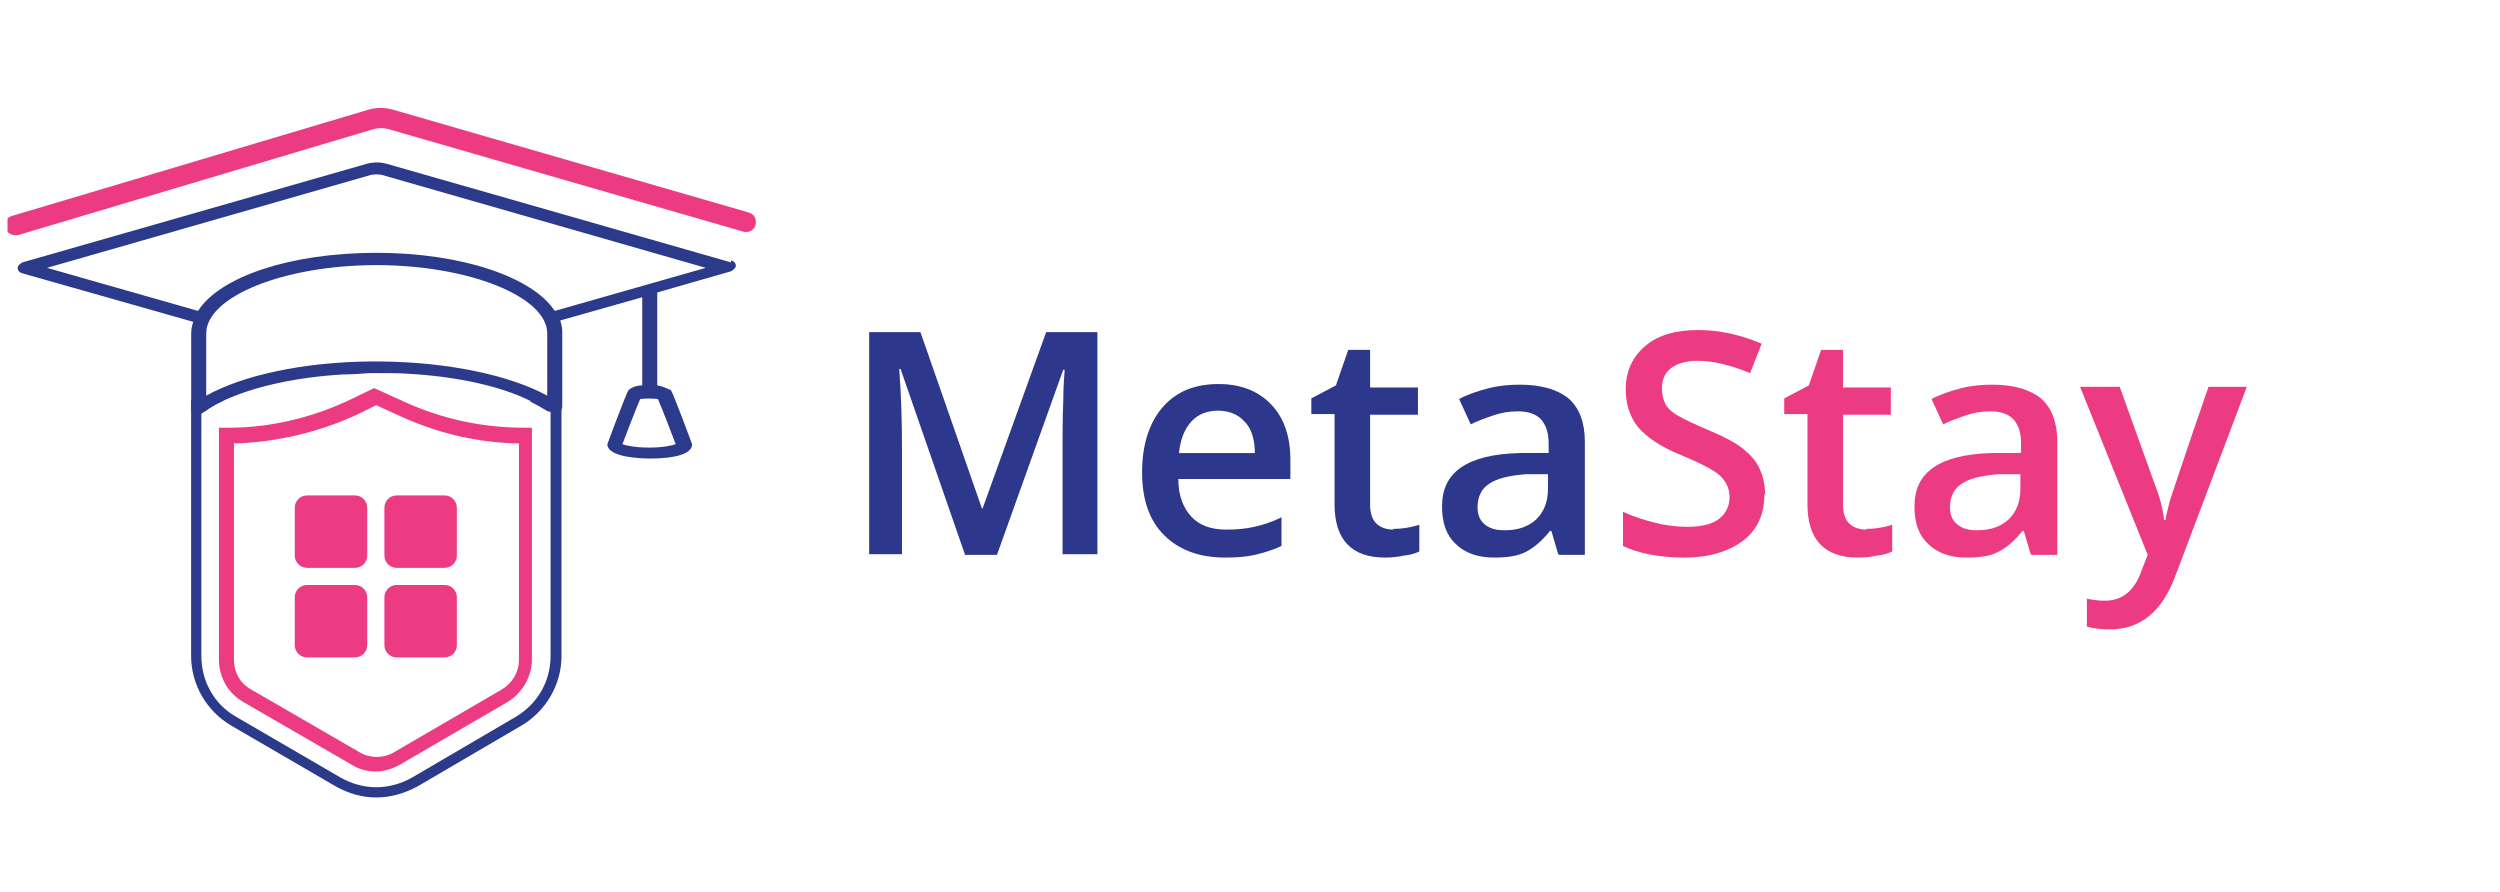
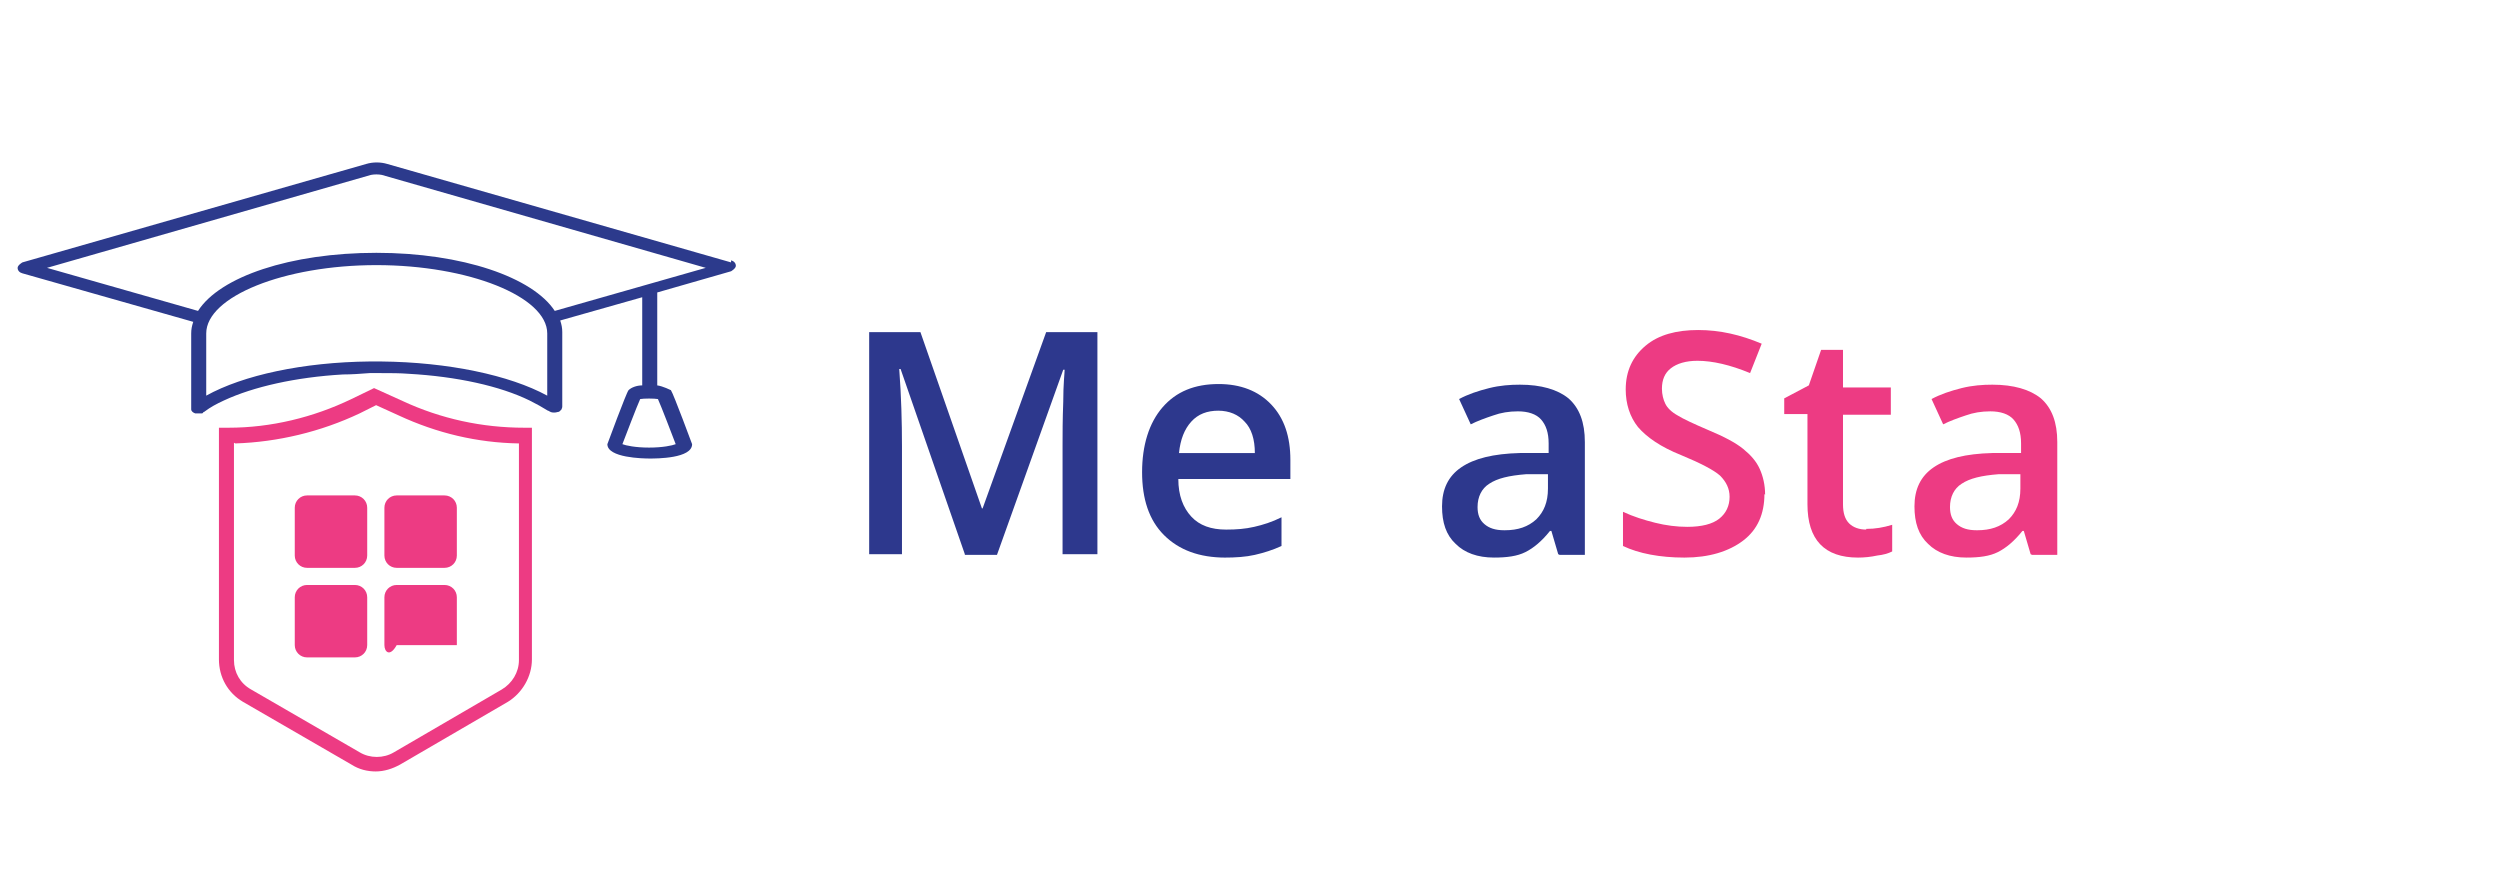
<svg xmlns="http://www.w3.org/2000/svg" width="171" height="61" viewBox="0 0 171 61" fill="none">
  <g clip-path="url(#clip0_6930_6276)">
    <path d="M65.995 37.908L61.601 25.241H61.508C61.648 27.111 61.695 28.887 61.695 30.523V37.908H59.451V22.717H62.957L67.164 34.776H67.21L71.558 22.717H75.063V37.908H72.679V30.429C72.679 29.681 72.679 28.7 72.726 27.485C72.726 26.269 72.82 25.521 72.82 25.288H72.726L68.192 37.955H65.995V37.908Z" fill="#2D388D" />
    <path d="M83.822 38.14C82.046 38.14 80.643 37.626 79.615 36.598C78.587 35.569 78.119 34.12 78.119 32.297C78.119 30.474 78.587 28.932 79.521 27.857C80.456 26.782 81.718 26.268 83.354 26.268C84.85 26.268 86.065 26.735 86.954 27.67C87.842 28.605 88.262 29.867 88.262 31.456V32.765H80.597C80.597 33.887 80.924 34.728 81.485 35.336C82.046 35.943 82.84 36.224 83.868 36.224C84.57 36.224 85.177 36.177 85.785 36.037C86.393 35.897 87 35.71 87.655 35.382V37.346C87.047 37.626 86.439 37.813 85.832 37.953C85.224 38.093 84.523 38.14 83.728 38.14H83.822ZM83.354 28.09C82.56 28.09 81.952 28.324 81.485 28.838C81.017 29.353 80.737 30.054 80.643 30.989H85.832C85.832 30.054 85.598 29.306 85.13 28.838C84.71 28.371 84.102 28.09 83.308 28.09H83.354Z" fill="#2D388D" />
-     <path d="M95.304 36.176C95.912 36.176 96.473 36.083 97.081 35.896V37.719C96.8 37.859 96.473 37.953 96.052 37.999C95.632 38.093 95.164 38.139 94.743 38.139C92.453 38.139 91.284 36.924 91.284 34.493V28.323H89.695V27.248L91.378 26.36L92.219 23.93H93.715V26.501H96.987V28.37H93.715V34.493C93.715 35.101 93.855 35.522 94.136 35.802C94.416 36.083 94.837 36.223 95.304 36.223V36.176Z" fill="#2D388D" />
    <path d="M106.581 37.905L106.114 36.315H106.02C105.459 37.017 104.898 37.484 104.337 37.764C103.776 38.045 103.075 38.138 102.187 38.138C101.065 38.138 100.177 37.811 99.57 37.204C98.915 36.596 98.635 35.755 98.635 34.633C98.635 33.464 99.055 32.576 99.944 31.968C100.832 31.361 102.14 31.034 103.963 30.987H105.927V30.332C105.927 29.584 105.74 29.07 105.412 28.696C105.085 28.323 104.524 28.136 103.823 28.136C103.216 28.136 102.655 28.229 102.14 28.416C101.58 28.603 101.065 28.79 100.598 29.024L99.803 27.294C100.411 26.967 101.112 26.733 101.86 26.546C102.608 26.359 103.309 26.312 103.963 26.312C105.412 26.312 106.534 26.64 107.282 27.247C108.03 27.902 108.404 28.883 108.404 30.239V37.952H106.675L106.581 37.905ZM102.935 36.269C103.823 36.269 104.524 36.035 105.085 35.521C105.599 35.007 105.88 34.352 105.88 33.417V32.436H104.384C103.216 32.529 102.421 32.716 101.86 33.09C101.346 33.417 101.065 33.978 101.065 34.679C101.065 35.194 101.206 35.568 101.533 35.848C101.86 36.129 102.281 36.269 102.888 36.269H102.935Z" fill="#2D388D" />
    <path d="M120.687 33.792C120.687 35.148 120.22 36.223 119.238 36.971C118.257 37.719 116.901 38.139 115.219 38.139C113.536 38.139 112.087 37.859 111.012 37.345V35.008C111.713 35.335 112.461 35.569 113.209 35.756C113.957 35.943 114.704 36.036 115.406 36.036C116.387 36.036 117.135 35.849 117.602 35.475C118.07 35.101 118.304 34.587 118.304 33.979C118.304 33.419 118.07 32.951 117.649 32.53C117.228 32.156 116.34 31.689 114.985 31.128C113.583 30.567 112.648 29.913 112.04 29.212C111.479 28.511 111.199 27.622 111.199 26.641C111.199 25.379 111.666 24.397 112.554 23.649C113.442 22.901 114.658 22.574 116.153 22.574C117.649 22.574 119.051 22.901 120.5 23.509L119.706 25.519C118.35 24.958 117.135 24.678 116.107 24.678C115.312 24.678 114.704 24.865 114.284 25.192C113.863 25.519 113.676 25.986 113.676 26.594C113.676 26.968 113.77 27.342 113.91 27.622C114.05 27.903 114.33 28.183 114.751 28.417C115.125 28.651 115.826 28.978 116.808 29.399C117.93 29.866 118.724 30.287 119.238 30.707C119.753 31.128 120.127 31.549 120.36 32.063C120.594 32.577 120.734 33.185 120.734 33.839L120.687 33.792Z" fill="#ED3B83" />
    <path d="M127.65 36.176C128.258 36.176 128.819 36.083 129.426 35.896V37.719C129.146 37.859 128.819 37.953 128.398 37.999C127.977 38.093 127.51 38.139 127.089 38.139C124.799 38.139 123.63 36.924 123.63 34.493V28.323H122.041V27.248L123.724 26.36L124.565 23.93H126.061V26.501H129.333V28.37H126.061V34.493C126.061 35.101 126.201 35.522 126.482 35.802C126.762 36.083 127.183 36.223 127.65 36.223V36.176Z" fill="#ED3B83" />
    <path d="M138.895 37.905L138.428 36.315H138.335C137.774 37.017 137.213 37.484 136.652 37.764C136.091 38.045 135.39 38.138 134.502 38.138C133.38 38.138 132.492 37.811 131.884 37.204C131.23 36.596 130.949 35.755 130.949 34.633C130.949 33.464 131.37 32.576 132.258 31.968C133.146 31.361 134.455 31.034 136.278 30.987H138.241V30.332C138.241 29.584 138.054 29.07 137.727 28.696C137.4 28.323 136.839 28.136 136.138 28.136C135.53 28.136 134.969 28.229 134.455 28.416C133.894 28.603 133.38 28.79 132.912 29.024L132.118 27.294C132.725 26.967 133.427 26.733 134.174 26.546C134.922 26.359 135.623 26.312 136.278 26.312C137.727 26.312 138.849 26.64 139.597 27.247C140.344 27.902 140.718 28.883 140.718 30.239V37.952H138.989L138.895 37.905ZM135.25 36.269C136.138 36.269 136.839 36.035 137.4 35.521C137.914 35.007 138.194 34.352 138.194 33.417V32.436H136.699C135.53 32.529 134.735 32.716 134.174 33.09C133.66 33.417 133.38 33.978 133.38 34.679C133.38 35.194 133.52 35.568 133.847 35.848C134.174 36.129 134.595 36.269 135.203 36.269H135.25Z" fill="#ED3B83" />
-     <path d="M142.322 26.455H144.986L147.324 32.952C147.698 33.887 147.931 34.729 148.025 35.57H148.118C148.165 35.196 148.305 34.729 148.445 34.168C148.632 33.607 149.474 31.036 151.063 26.455H153.681L148.773 39.45C147.885 41.834 146.389 43.049 144.332 43.049C143.771 43.049 143.257 43.002 142.743 42.862V40.945C143.117 41.039 143.537 41.086 144.005 41.086C145.173 41.086 146.015 40.384 146.482 39.029L146.903 37.954L142.275 26.455H142.322Z" fill="#ED3B83" />
-     <path d="M37.659 27.437H36.21C36.677 27.671 37.098 27.905 37.472 28.139H37.659V44.872C37.659 46.602 36.771 48.144 35.275 49.032L28.17 53.193C27.422 53.613 26.581 53.847 25.739 53.847C24.898 53.847 24.057 53.613 23.309 53.193L16.157 49.032C14.662 48.191 13.773 46.602 13.773 44.872V28.139H14.007C14.381 27.858 14.802 27.624 15.316 27.391H13.773H13.072V44.872C13.072 46.836 14.147 48.658 15.83 49.64L22.982 53.8C23.823 54.268 24.758 54.548 25.739 54.548C26.721 54.548 27.656 54.268 28.544 53.8L35.649 49.64C37.332 48.658 38.407 46.836 38.407 44.872V27.391H37.706L37.659 27.437Z" fill="#2C3A8C" />
    <path d="M25.725 52.768C25.118 52.768 24.557 52.627 24.043 52.3L16.611 48C15.582 47.392 14.975 46.317 14.975 45.102V29.256H15.629C18.527 29.256 21.425 28.555 24.043 27.293L25.585 26.545L27.548 27.433C30.166 28.648 32.971 29.256 35.869 29.256H36.383V45.102C36.383 46.27 35.728 47.392 34.747 48L27.361 52.3C26.847 52.581 26.286 52.768 25.679 52.768M16.003 30.284V45.148C16.003 45.99 16.424 46.738 17.172 47.158L24.604 51.459C25.305 51.88 26.24 51.88 26.941 51.459L34.326 47.158C35.027 46.738 35.495 45.99 35.495 45.148V30.331C32.643 30.284 29.886 29.63 27.268 28.415L25.725 27.713L24.604 28.274C21.939 29.536 18.994 30.238 16.096 30.331" fill="#ED3B83" />
    <path d="M50.004 17.948L26.493 11.216C26.025 11.076 25.511 11.076 25.044 11.216L1.532 17.948C1.532 17.948 1.205 18.134 1.205 18.321C1.205 18.508 1.345 18.649 1.532 18.695L13.218 22.014C13.124 22.294 13.078 22.528 13.078 22.809V27.904C13.078 27.904 13.078 27.95 13.078 27.997C13.078 28.137 13.218 28.231 13.358 28.278C13.405 28.278 13.498 28.278 13.545 28.278C13.592 28.278 13.685 28.278 13.779 28.278C13.826 28.278 13.872 28.278 13.919 28.184C13.919 28.184 13.966 28.184 14.013 28.137C14.386 27.857 14.807 27.623 15.321 27.39C17.331 26.455 20.229 25.8 23.455 25.613C24.062 25.613 24.67 25.567 25.278 25.52C25.418 25.52 25.605 25.52 25.745 25.52C25.838 25.52 25.979 25.52 26.072 25.52C26.727 25.52 27.334 25.52 27.942 25.567C31.261 25.753 34.205 26.408 36.215 27.39C36.683 27.623 37.103 27.857 37.477 28.091C37.477 28.091 37.524 28.091 37.571 28.137C37.571 28.137 37.618 28.137 37.664 28.184C37.805 28.231 37.992 28.231 38.132 28.184C38.272 28.184 38.319 28.091 38.412 27.997C38.412 27.95 38.459 27.904 38.459 27.81V22.715C38.459 22.435 38.412 22.201 38.319 21.921L43.928 20.331V26.361C43.554 26.361 43.18 26.501 42.993 26.688C42.853 26.829 41.544 30.381 41.544 30.381C41.544 31.316 43.975 31.363 44.442 31.363C44.91 31.363 47.34 31.363 47.34 30.381C47.34 30.381 46.078 26.969 45.891 26.688C45.891 26.688 45.33 26.408 44.956 26.361V20.004L50.004 18.555C50.004 18.555 50.332 18.368 50.332 18.181C50.332 17.994 50.191 17.854 50.004 17.807M26.025 24.725C26.025 24.725 25.838 24.725 25.745 24.725C25.605 24.725 25.418 24.725 25.278 24.725C20.744 24.772 16.63 25.66 14.106 27.062V22.809C14.106 20.285 19.435 18.134 25.745 18.134C32.055 18.134 37.431 20.285 37.431 22.809V27.062C34.86 25.66 30.653 24.772 26.072 24.725M45.003 27.296C45.237 27.81 45.985 29.773 46.218 30.381C45.985 30.474 45.33 30.615 44.395 30.615C43.461 30.615 42.806 30.474 42.572 30.381C42.806 29.773 43.554 27.81 43.788 27.296C44.021 27.249 44.769 27.249 45.003 27.296ZM37.945 21.266C36.449 18.976 31.635 17.293 25.745 17.293C19.855 17.293 15.041 18.929 13.545 21.266L3.215 18.321L25.371 11.964C25.605 11.918 25.885 11.918 26.119 11.964L48.275 18.321L37.945 21.266Z" fill="#2C3A8C" />
-     <path d="M1.01 16.077C0.73 16.077 0.449 15.89 0.356 15.61C0.262 15.236 0.449 14.862 0.823 14.768L25.13 7.523C25.737 7.336 26.345 7.336 26.953 7.523L51.212 14.534C51.586 14.628 51.773 15.002 51.679 15.376C51.586 15.75 51.212 15.937 50.838 15.843L26.578 8.832C26.251 8.738 25.877 8.738 25.55 8.832L1.244 16.077C1.244 16.077 1.104 16.077 1.057 16.077" fill="#ED3B83" />
    <path d="M21.003 33.887H24.276C24.743 33.887 25.117 34.261 25.117 34.728V38C25.117 38.468 24.743 38.841 24.276 38.841H21.003C20.536 38.841 20.162 38.468 20.162 38V34.728C20.162 34.261 20.536 33.887 21.003 33.887Z" fill="#ED3B83" />
    <path d="M27.134 33.887H30.406C30.874 33.887 31.248 34.261 31.248 34.728V38C31.248 38.468 30.874 38.841 30.406 38.841H27.134C26.667 38.841 26.293 38.468 26.293 38V34.728C26.293 34.261 26.667 33.887 27.134 33.887Z" fill="#ED3B83" />
    <path d="M21.003 40.012H24.276C24.743 40.012 25.117 40.386 25.117 40.853V44.125C25.117 44.593 24.743 44.966 24.276 44.966H21.003C20.536 44.966 20.162 44.593 20.162 44.125V40.853C20.162 40.386 20.536 40.012 21.003 40.012Z" fill="#ED3B83" />
-     <path d="M27.134 40.012H30.406C30.874 40.012 31.248 40.386 31.248 40.853V44.125C31.248 44.593 30.874 44.966 30.406 44.966H27.134C26.667 44.966 26.293 44.593 26.293 44.125V40.853C26.293 40.386 26.667 40.012 27.134 40.012Z" fill="#ED3B83" />
+     <path d="M27.134 40.012H30.406C30.874 40.012 31.248 40.386 31.248 40.853V44.125H27.134C26.667 44.966 26.293 44.593 26.293 44.125V40.853C26.293 40.386 26.667 40.012 27.134 40.012Z" fill="#ED3B83" />
  </g>
  <defs>
    <clipPath id="clip0_6930_6276">
      <rect width="170" height="60" fill="white" transform="translate(0.514 0.893)" />
    </clipPath>
  </defs>
</svg>